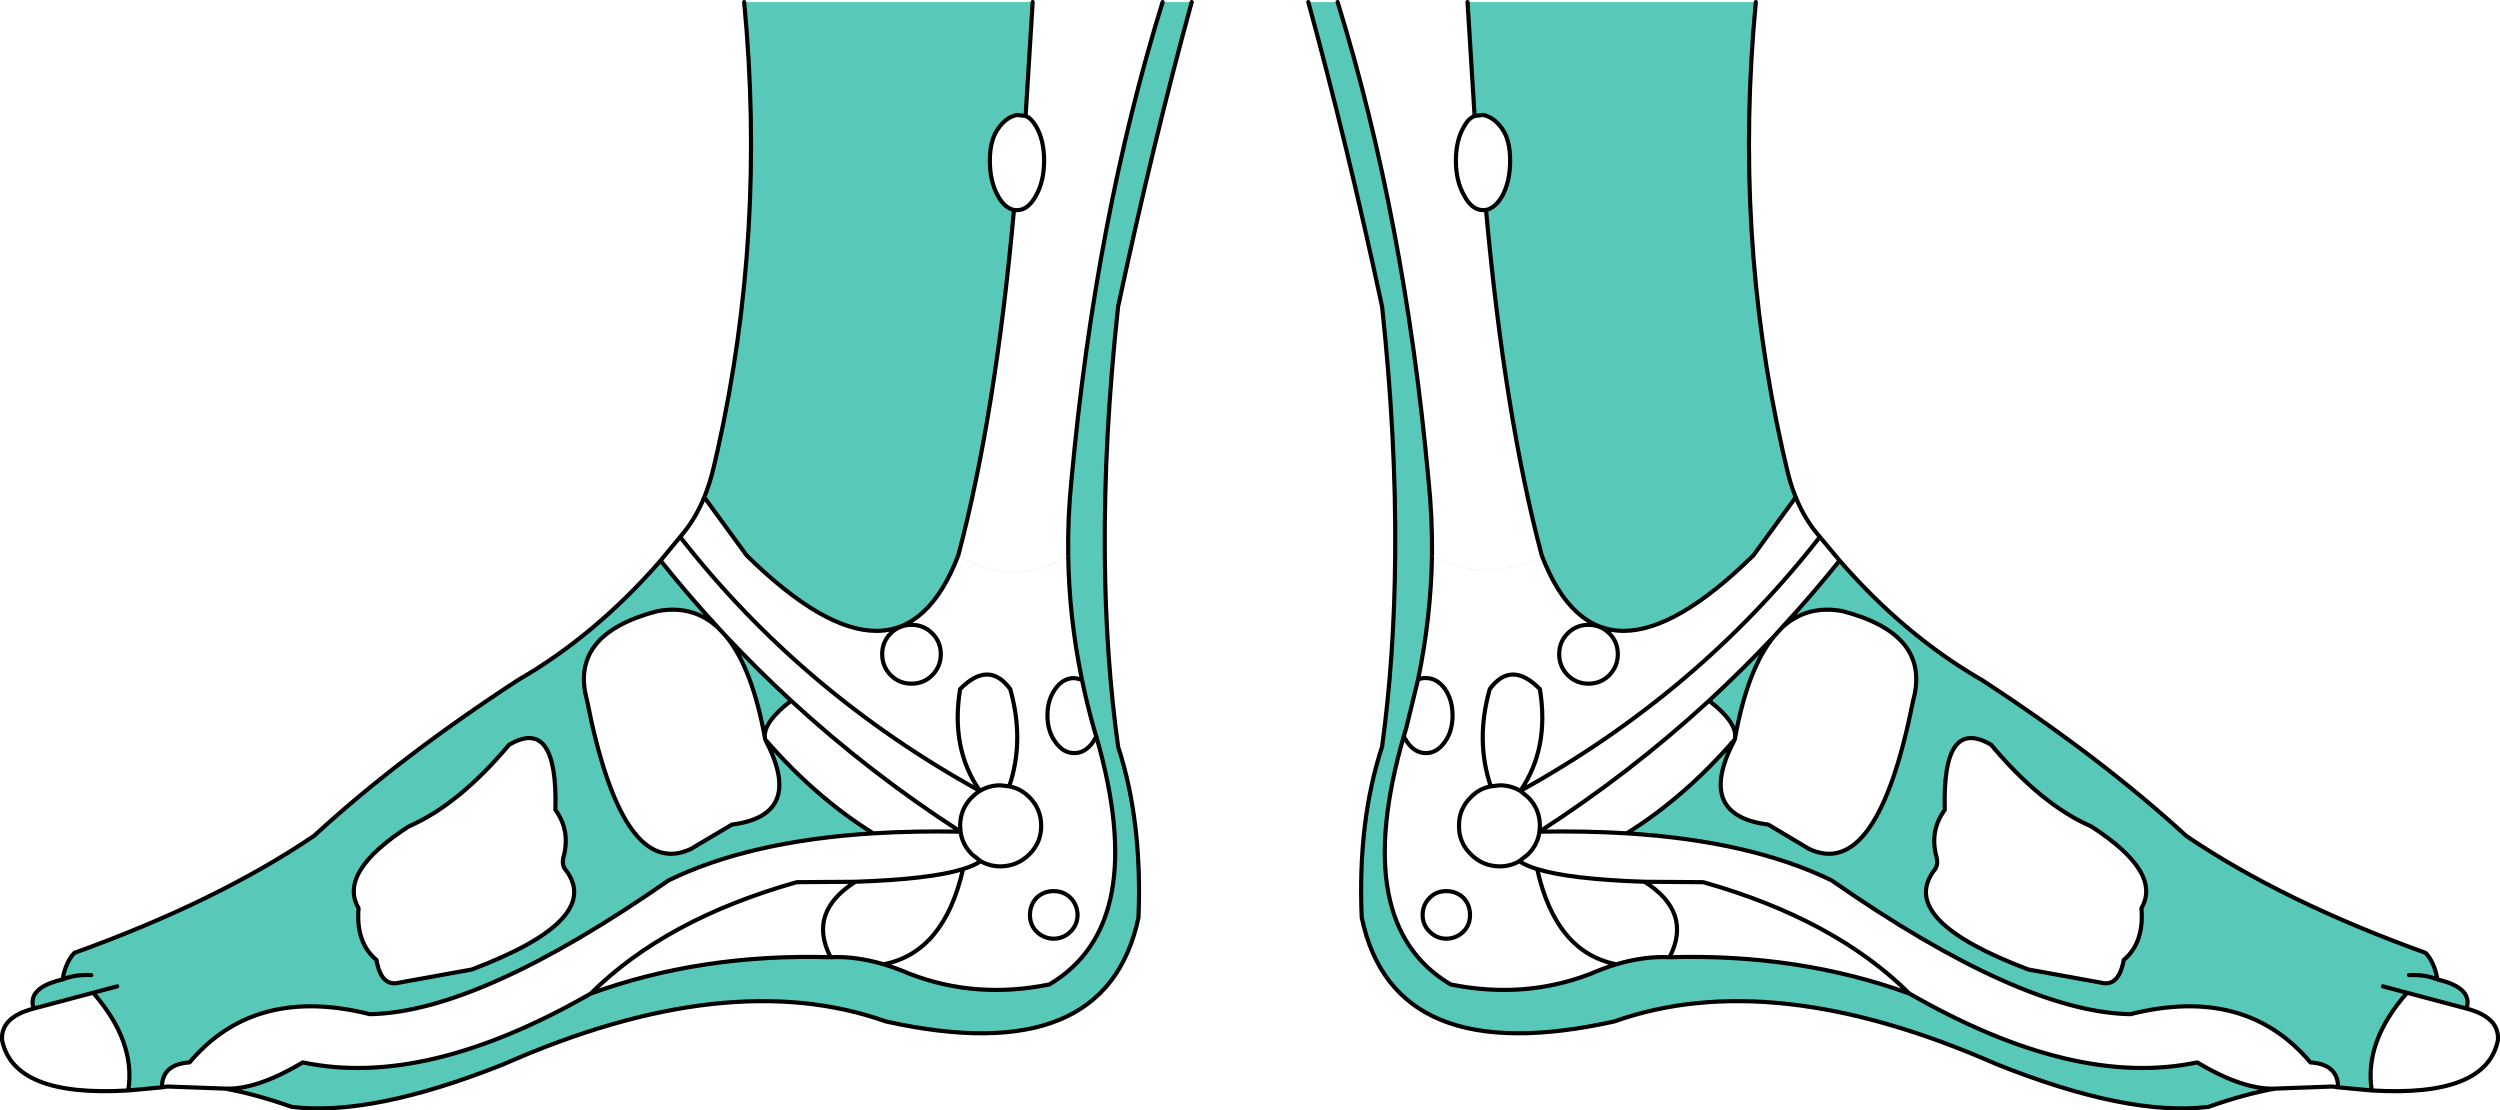
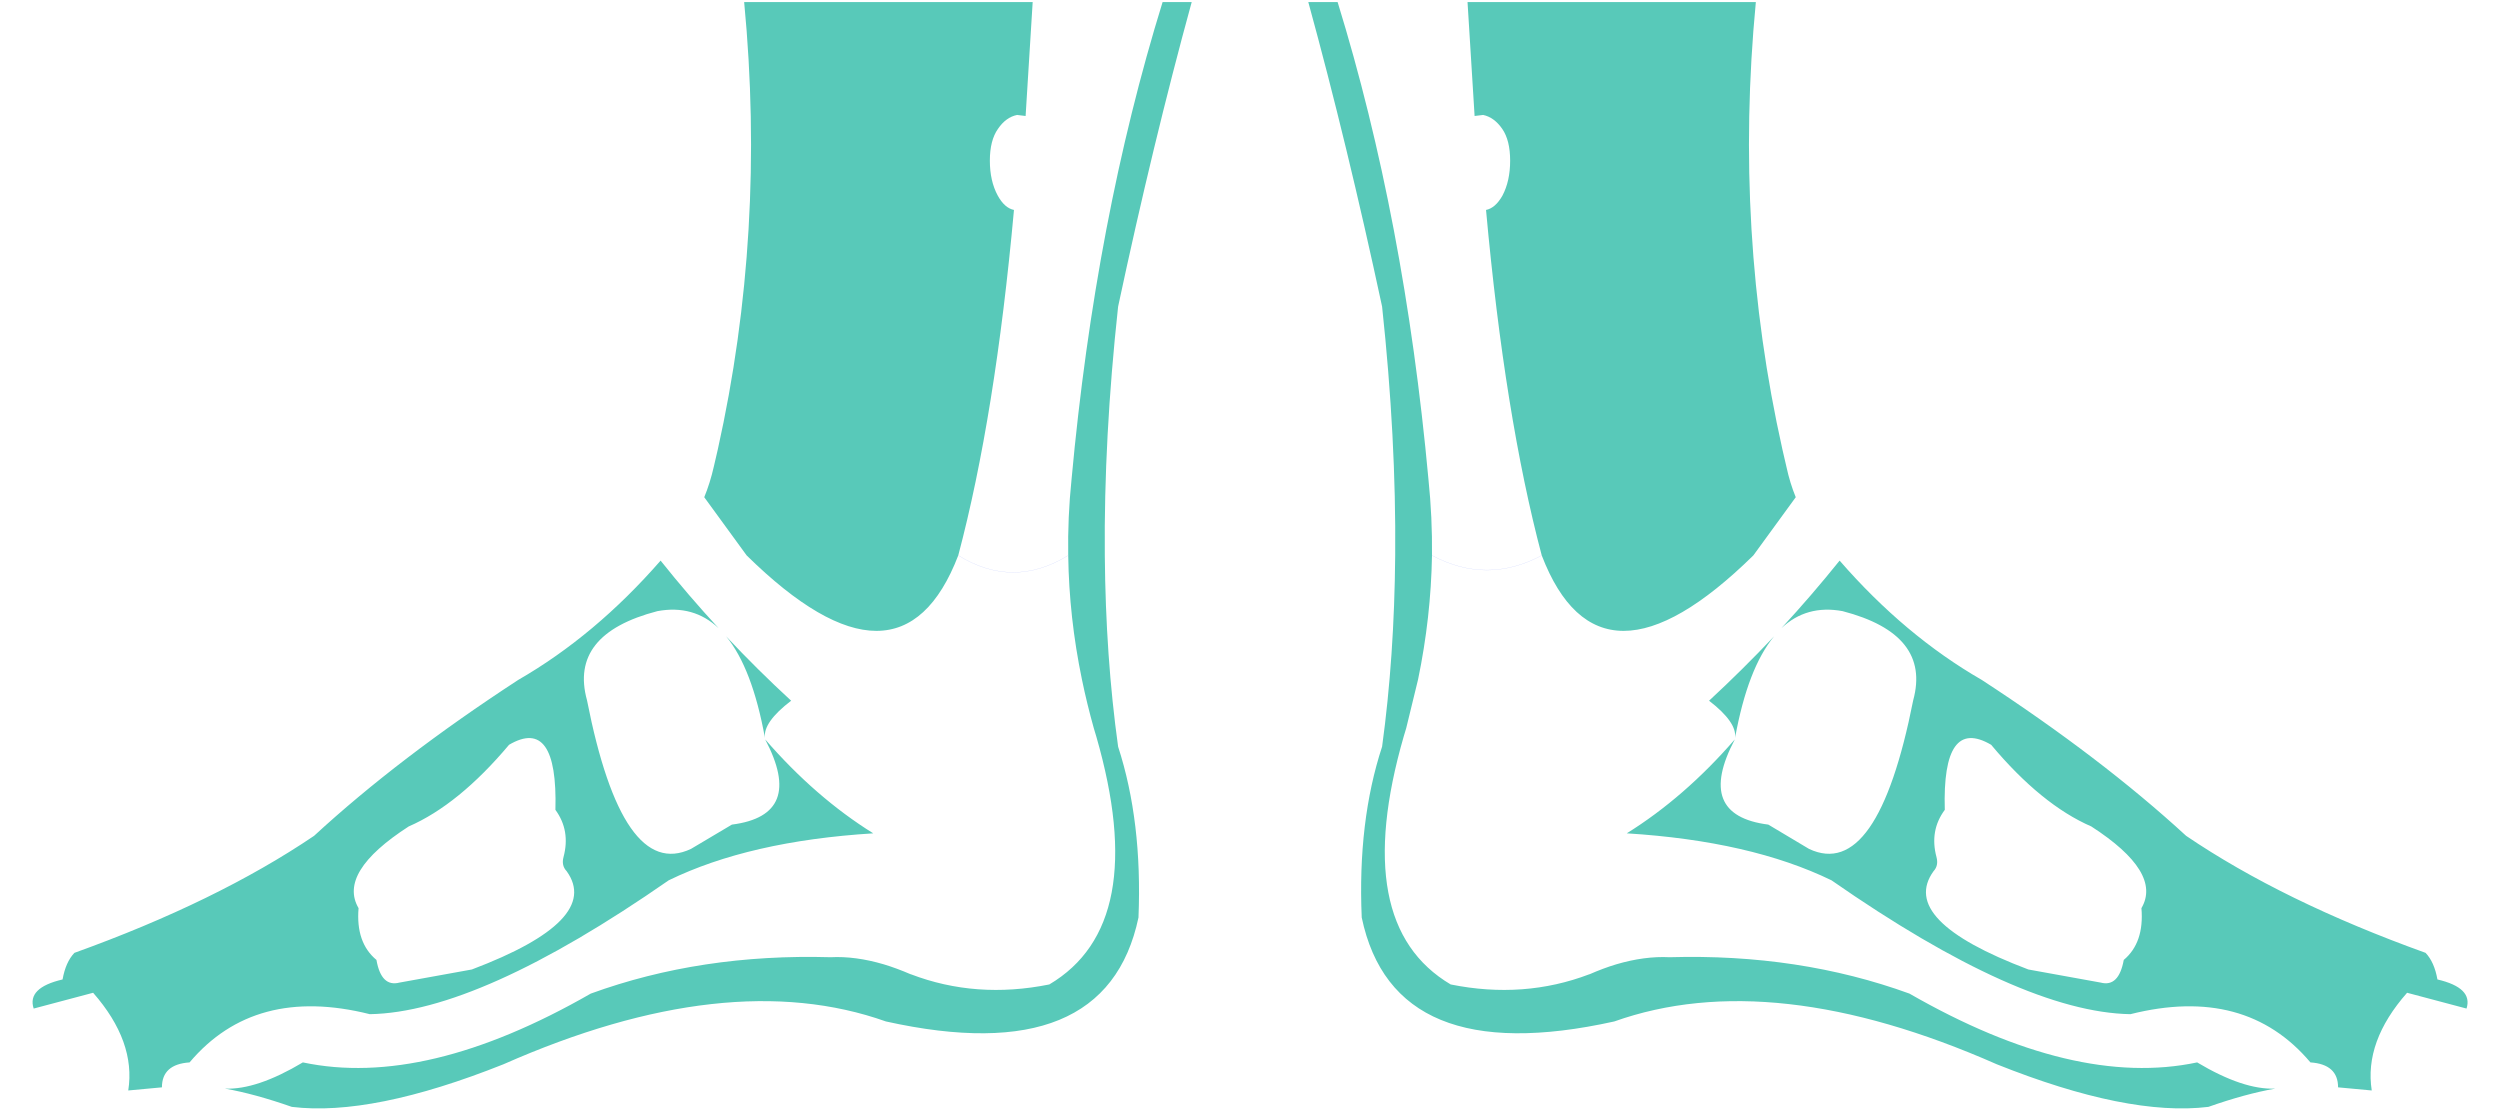
<svg xmlns="http://www.w3.org/2000/svg" height="267.1px" width="601.35px">
  <g transform="matrix(1.0, 0.0, 0.0, 1.0, -16.35, -102.95)">
    <path d="M371.05 130.85 L369.35 103.45 438.7 103.45 Q433.4 158.8 445.1 211.1 L446.05 215.2 Q446.9 219.15 448.3 222.55 L438.1 236.55 Q401.15 272.85 387.2 236.55 378.3 203.0 373.8 153.45 376.05 153.0 377.75 150.0 379.6 146.5 379.6 141.6 379.6 136.7 377.7 133.95 375.75 131.15 373.1 130.6 L371.05 130.85 M458.85 237.8 Q474.55 255.85 493.05 266.5 521.8 285.25 542.2 304.0 565.5 319.8 599.8 332.15 601.9 334.35 602.65 338.55 611.25 340.55 609.65 345.55 L595.35 341.75 589.55 340.2 595.35 341.75 Q585.0 353.5 586.85 365.25 L578.75 364.5 Q578.75 358.95 572.1 358.5 556.45 339.95 528.8 346.9 502.5 346.45 456.9 314.7 437.45 305.25 407.65 303.4 421.55 294.75 433.65 280.8 424.0 299.05 441.7 301.3 L451.5 307.15 Q467.95 314.9 476.55 271.4 480.9 255.5 459.55 249.95 450.9 248.35 444.85 254.05 452.1 246.2 458.85 237.8 M563.65 364.8 Q556.5 366.05 547.55 369.2 528.2 371.55 496.65 358.95 442.65 335.15 404.65 348.65 351.6 360.4 343.9 323.65 342.9 300.55 348.8 282.55 351.75 260.95 351.95 236.55 352.2 208.45 348.8 176.7 340.4 137.55 331.05 103.45 L338.1 103.45 Q354.2 155.65 359.95 218.25 360.9 227.4 360.8 236.55 360.55 251.45 357.45 266.4 L354.6 278.1 354.0 280.1 Q340.95 325.35 365.3 339.75 382.9 343.3 398.65 337.3 L398.7 337.3 Q402.0 335.85 405.15 334.9 411.95 332.9 417.95 333.2 449.1 332.3 475.65 341.95 515.35 364.75 544.85 358.5 556.0 365.15 563.65 364.8 M443.1 256.0 Q436.75 263.65 433.7 280.45 434.2 276.7 427.45 271.5 435.5 264.05 443.1 256.0 M481.45 312.5 Q472.9 324.3 504.25 336.15 L521.65 339.3 Q526.0 340.45 527.2 333.85 532.15 329.7 531.45 321.4 536.5 312.8 519.4 301.75 507.35 296.5 495.3 282.1 483.5 275.2 484.15 297.75 480.45 302.75 482.15 309.1 482.7 311.15 481.45 312.5 M595.8 337.5 Q599.65 337.3 602.65 338.55 599.65 337.3 595.8 337.5 M296.0 103.45 L303.0 103.45 Q293.65 137.55 285.3 176.7 281.85 208.45 282.1 236.55 282.3 260.95 285.3 282.55 291.15 300.55 290.2 323.65 282.45 360.4 229.45 348.65 191.4 335.15 137.45 358.95 105.85 371.55 86.55 369.2 77.55 366.05 70.45 364.8 78.05 365.15 89.2 358.5 118.7 364.75 158.45 341.95 184.95 332.3 216.15 333.2 222.1 332.9 228.9 334.9 232.05 335.85 235.4 337.3 L235.45 337.3 Q251.15 343.3 268.75 339.75 293.1 325.35 280.05 280.1 L279.45 278.1 Q277.8 272.2 276.6 266.4 273.5 251.45 273.3 236.55 273.15 227.4 274.1 218.25 279.85 155.65 296.0 103.45 M264.75 103.45 L263.05 130.85 261.0 130.6 Q258.3 131.15 256.4 133.95 254.45 136.7 254.45 141.6 254.45 146.5 256.35 150.0 258.0 153.0 260.25 153.45 255.75 203.0 246.85 236.55 232.9 272.85 195.95 236.55 L185.75 222.55 Q187.15 219.15 188.05 215.2 L189.0 211.1 Q200.65 158.8 195.35 103.45 L264.75 103.45 M38.3 337.5 Q34.4 337.3 31.4 338.55 34.4 337.3 38.3 337.5 M47.2 365.25 Q49.05 353.5 38.75 341.75 L24.45 345.55 Q22.8 340.55 31.4 338.55 32.15 334.35 34.25 332.15 68.55 319.8 91.9 304.0 112.25 285.25 141.0 266.5 159.5 255.85 175.25 237.8 181.95 246.2 189.2 254.05 183.15 248.35 174.5 249.95 153.15 255.5 157.55 271.4 166.1 314.9 182.55 307.15 L192.4 301.3 Q210.05 299.05 200.4 280.8 212.5 294.75 226.4 303.4 196.6 305.25 177.2 314.7 131.55 346.45 105.3 346.9 77.6 339.95 61.95 358.5 55.3 358.95 55.3 364.5 L47.2 365.25 M38.75 341.75 L44.55 340.2 38.75 341.75 M151.9 309.1 Q153.6 302.75 149.95 297.75 150.55 275.2 138.8 282.1 126.7 296.5 114.65 301.75 97.55 312.8 102.6 321.4 101.9 329.7 106.9 333.85 108.05 340.45 112.45 339.3 L129.85 336.15 Q161.15 324.3 152.65 312.5 151.35 311.15 151.9 309.1 M191.0 256.0 Q198.55 264.05 206.65 271.5 199.85 276.7 200.35 280.45 197.3 263.65 191.0 256.0" fill="#58c9b9" fill-rule="evenodd" stroke="none" />
-     <path d="M371.05 130.85 L369.35 103.45 M438.7 103.45 Q433.4 158.8 445.1 211.1 L446.05 215.2 Q446.9 219.15 448.3 222.55 450.5 228.0 454.1 232.1 L458.85 237.8 Q474.55 255.85 493.05 266.5 521.8 285.25 542.2 304.0 565.5 319.8 599.8 332.15 601.9 334.35 602.65 338.55 611.25 340.55 609.65 345.55 617.6 347.65 617.2 353.15 614.4 366.9 586.85 365.25 L578.75 364.5 577.45 364.3 563.65 364.8 Q556.5 366.05 547.55 369.2 528.2 371.55 496.65 358.95 442.65 335.15 404.65 348.65 351.6 360.4 343.9 323.65 342.9 300.55 348.8 282.55 351.75 260.95 351.95 236.55 352.2 208.45 348.8 176.7 340.4 137.55 331.05 103.45 M338.1 103.45 Q354.2 155.65 359.95 218.25 360.9 227.4 360.8 236.55 360.55 251.45 357.45 266.4 L354.6 278.1 354.0 280.1 Q340.95 325.35 365.3 339.75 382.9 343.3 398.65 337.3 L398.7 337.3 Q402.0 335.85 405.15 334.9 390.6 332.05 386.1 312.0 383.35 311.15 381.8 310.1 379.65 311.35 377.05 311.35 373.0 311.3 370.15 308.45 367.25 305.6 367.3 301.6 367.25 297.55 370.15 294.7 372.2 292.6 374.95 292.1 371.2 281.1 374.7 268.7 379.85 261.7 386.75 268.7 389.1 282.95 382.05 293.2 424.95 269.5 454.1 232.1 M387.2 236.55 Q378.3 203.0 373.8 153.45 L373.1 153.5 Q370.4 153.5 368.55 150.0 366.55 146.5 366.55 141.6 366.55 136.7 368.5 133.4 369.6 131.4 371.05 130.85 L373.1 130.6 Q375.75 131.15 377.7 133.95 379.6 136.7 379.6 141.6 379.6 146.5 377.75 150.0 376.05 153.0 373.8 153.45 M433.7 280.45 L433.65 280.8 Q424.0 299.05 441.7 301.3 L451.5 307.15 Q467.95 314.9 476.55 271.4 480.9 255.5 459.55 249.95 450.9 248.35 444.85 254.05 L443.1 256.0 Q436.75 263.65 433.7 280.45 434.2 276.7 427.45 271.5 408.5 288.9 386.65 303.0 397.7 302.8 407.65 303.4 421.55 294.75 433.65 280.8 M443.1 256.0 Q435.5 264.05 427.45 271.5 M448.3 222.55 L438.1 236.55 Q401.15 272.85 387.2 236.55 M458.85 237.8 Q452.1 246.2 444.85 254.05 M354.0 280.1 L354.8 281.4 Q356.65 284.1 359.35 284.1 362.0 284.1 363.9 281.4 365.75 278.8 365.75 275.05 365.75 271.3 363.9 268.65 362.0 266.05 359.35 266.05 358.35 266.0 357.45 266.4 M391.4 260.3 Q391.4 263.25 393.45 265.35 395.5 267.4 398.45 267.4 401.4 267.4 403.45 265.35 405.5 263.25 405.5 260.3 405.5 257.35 403.45 255.3 401.4 253.25 398.45 253.25 395.5 253.25 393.45 255.3 391.4 257.35 391.4 260.3 M381.8 310.1 L383.9 308.45 Q386.25 306.1 386.65 303.0 L386.75 301.6 Q386.75 297.55 383.9 294.7 L382.05 293.2 Q379.8 291.85 377.05 291.85 L374.95 292.1 M369.95 323.05 Q369.95 320.6 368.35 318.9 366.65 317.3 364.25 317.3 361.85 317.3 360.25 318.9 358.55 320.6 358.55 323.05 358.55 325.45 360.25 327.05 361.85 328.7 364.25 328.75 366.65 328.7 368.35 327.05 369.95 325.45 369.95 323.05 M481.45 312.5 Q472.9 324.3 504.25 336.15 L521.65 339.3 Q526.0 340.45 527.2 333.85 532.15 329.7 531.45 321.4 536.5 312.8 519.4 301.75 507.35 296.5 495.3 282.1 483.5 275.2 484.15 297.75 480.45 302.75 482.15 309.1 482.7 311.15 481.45 312.5 M475.65 341.95 Q457.6 324.05 426.05 315.15 L411.95 315.05 Q423.5 322.4 417.95 333.2 449.1 332.3 475.65 341.95 515.35 364.75 544.85 358.5 556.0 365.15 563.65 364.8 M405.15 334.9 Q411.95 332.9 417.95 333.2 M578.75 364.5 Q578.75 358.95 572.1 358.5 556.45 339.95 528.8 346.9 502.5 346.45 456.9 314.7 437.45 305.25 407.65 303.4 M411.95 315.05 Q394.0 314.45 386.1 312.0 M589.55 340.2 L595.35 341.75 609.65 345.55 M602.65 338.55 Q599.65 337.3 595.8 337.5 M595.35 341.75 Q585.0 353.5 586.85 365.25 M296.0 103.45 Q279.85 155.65 274.1 218.25 273.15 227.4 273.3 236.55 273.5 251.45 276.6 266.4 277.8 272.2 279.45 278.1 L280.05 280.1 Q293.1 325.35 268.75 339.75 251.15 343.3 235.45 337.3 L235.4 337.3 Q232.05 335.85 228.9 334.9 222.1 332.9 216.15 333.2 184.95 332.3 158.45 341.95 118.7 364.75 89.2 358.5 78.05 365.15 70.45 364.8 77.55 366.05 86.55 369.2 105.85 371.55 137.45 358.95 191.4 335.15 229.45 348.65 282.45 360.4 290.2 323.65 291.15 300.55 285.3 282.55 282.3 260.95 282.1 236.55 281.85 208.45 285.3 176.7 293.65 137.55 303.0 103.45 M195.35 103.45 Q200.65 158.8 189.0 211.1 L188.05 215.2 Q187.15 219.15 185.75 222.55 L195.95 236.55 Q232.9 272.85 246.85 236.55 255.75 203.0 260.25 153.45 258.0 153.0 256.35 150.0 254.45 146.5 254.45 141.6 254.45 136.7 256.4 133.95 258.3 131.15 261.0 130.6 L263.05 130.85 264.75 103.45 M263.05 130.85 Q264.45 131.4 265.6 133.4 267.5 136.7 267.5 141.6 267.5 146.5 265.55 150.0 263.65 153.5 261.0 153.5 L260.25 153.45 M31.4 338.55 Q34.4 337.3 38.3 337.5 M47.2 365.25 Q49.05 353.5 38.75 341.75 L24.45 345.55 Q16.45 347.65 16.85 353.15 19.65 366.9 47.2 365.25 L55.3 364.5 Q55.3 358.95 61.95 358.5 77.6 339.95 105.3 346.9 131.55 346.45 177.2 314.7 196.6 305.25 226.4 303.4 212.5 294.75 200.4 280.8 210.05 299.05 192.4 301.3 L182.55 307.15 Q166.1 314.9 157.55 271.4 153.15 255.5 174.5 249.95 183.15 248.35 189.2 254.05 181.95 246.2 175.25 237.8 159.5 255.85 141.0 266.5 112.25 285.25 91.9 304.0 68.55 319.8 34.25 332.15 32.15 334.35 31.4 338.55 22.8 340.55 24.45 345.55 M70.45 364.8 L56.6 364.3 55.3 364.5 M44.55 340.2 L38.75 341.75 M151.9 309.1 Q151.35 311.15 152.65 312.5 161.15 324.3 129.85 336.15 L112.45 339.3 Q108.05 340.45 106.9 333.85 101.9 329.7 102.6 321.4 97.55 312.8 114.65 301.75 126.7 296.5 138.8 282.1 150.55 275.2 149.95 297.75 153.6 302.75 151.9 309.1 M280.05 280.1 L279.3 281.4 Q277.4 284.1 274.75 284.1 272.05 284.1 270.2 281.4 268.3 278.8 268.3 275.05 268.3 271.3 270.2 268.65 272.05 266.05 274.75 266.05 L276.6 266.4 M185.75 222.55 Q183.55 228.0 179.95 232.1 209.1 269.5 252.05 293.2 244.95 282.95 247.3 268.7 254.2 261.7 259.35 268.7 262.85 281.1 259.1 292.1 261.85 292.6 263.95 294.7 266.8 297.55 266.8 301.6 266.8 305.6 263.95 308.45 261.05 311.3 257.05 311.35 254.4 311.35 252.25 310.1 250.7 311.15 248.0 312.0 243.45 332.05 228.9 334.9 M206.65 271.5 Q225.55 288.9 247.4 303.0 L247.3 301.6 Q247.3 297.55 250.15 294.7 251.05 293.8 252.05 293.2 254.25 291.85 257.05 291.85 L259.1 292.1 M175.25 237.8 L179.95 232.1 M189.2 254.05 L191.0 256.0 Q198.55 264.05 206.65 271.5 199.85 276.7 200.35 280.45 L200.4 280.8 M191.0 256.0 Q197.3 263.65 200.35 280.45 M230.6 265.35 Q228.55 263.25 228.55 260.3 228.55 257.35 230.6 255.3 232.65 253.25 235.6 253.25 238.55 253.25 240.6 255.3 242.65 257.35 242.65 260.3 242.65 263.25 240.6 265.35 238.55 267.4 235.6 267.4 232.65 267.4 230.6 265.35 M216.15 333.2 Q210.55 322.4 222.1 315.05 L208.0 315.15 Q176.45 324.05 158.45 341.95 M269.8 317.3 Q272.2 317.3 273.85 318.9 275.5 320.6 275.55 323.05 275.5 325.45 273.85 327.05 272.2 328.7 269.8 328.75 267.4 328.7 265.7 327.05 264.1 325.45 264.1 323.05 264.1 320.6 265.7 318.9 267.4 317.3 269.8 317.3 M252.25 310.1 L250.15 308.45 Q247.8 306.1 247.4 303.0 236.35 302.8 226.4 303.4 M248.0 312.0 Q240.05 314.45 222.1 315.05" fill="none" stroke="#000000" stroke-linecap="round" stroke-linejoin="round" stroke-width="1.0" />
    <path d="M360.8 236.55 Q374.0 243.6 387.2 236.55 M246.85 236.55 Q260.05 244.7 273.3 236.55" fill="none" stroke="#c1caf9" stroke-linecap="round" stroke-linejoin="round" stroke-width="0.05" />
  </g>
</svg>